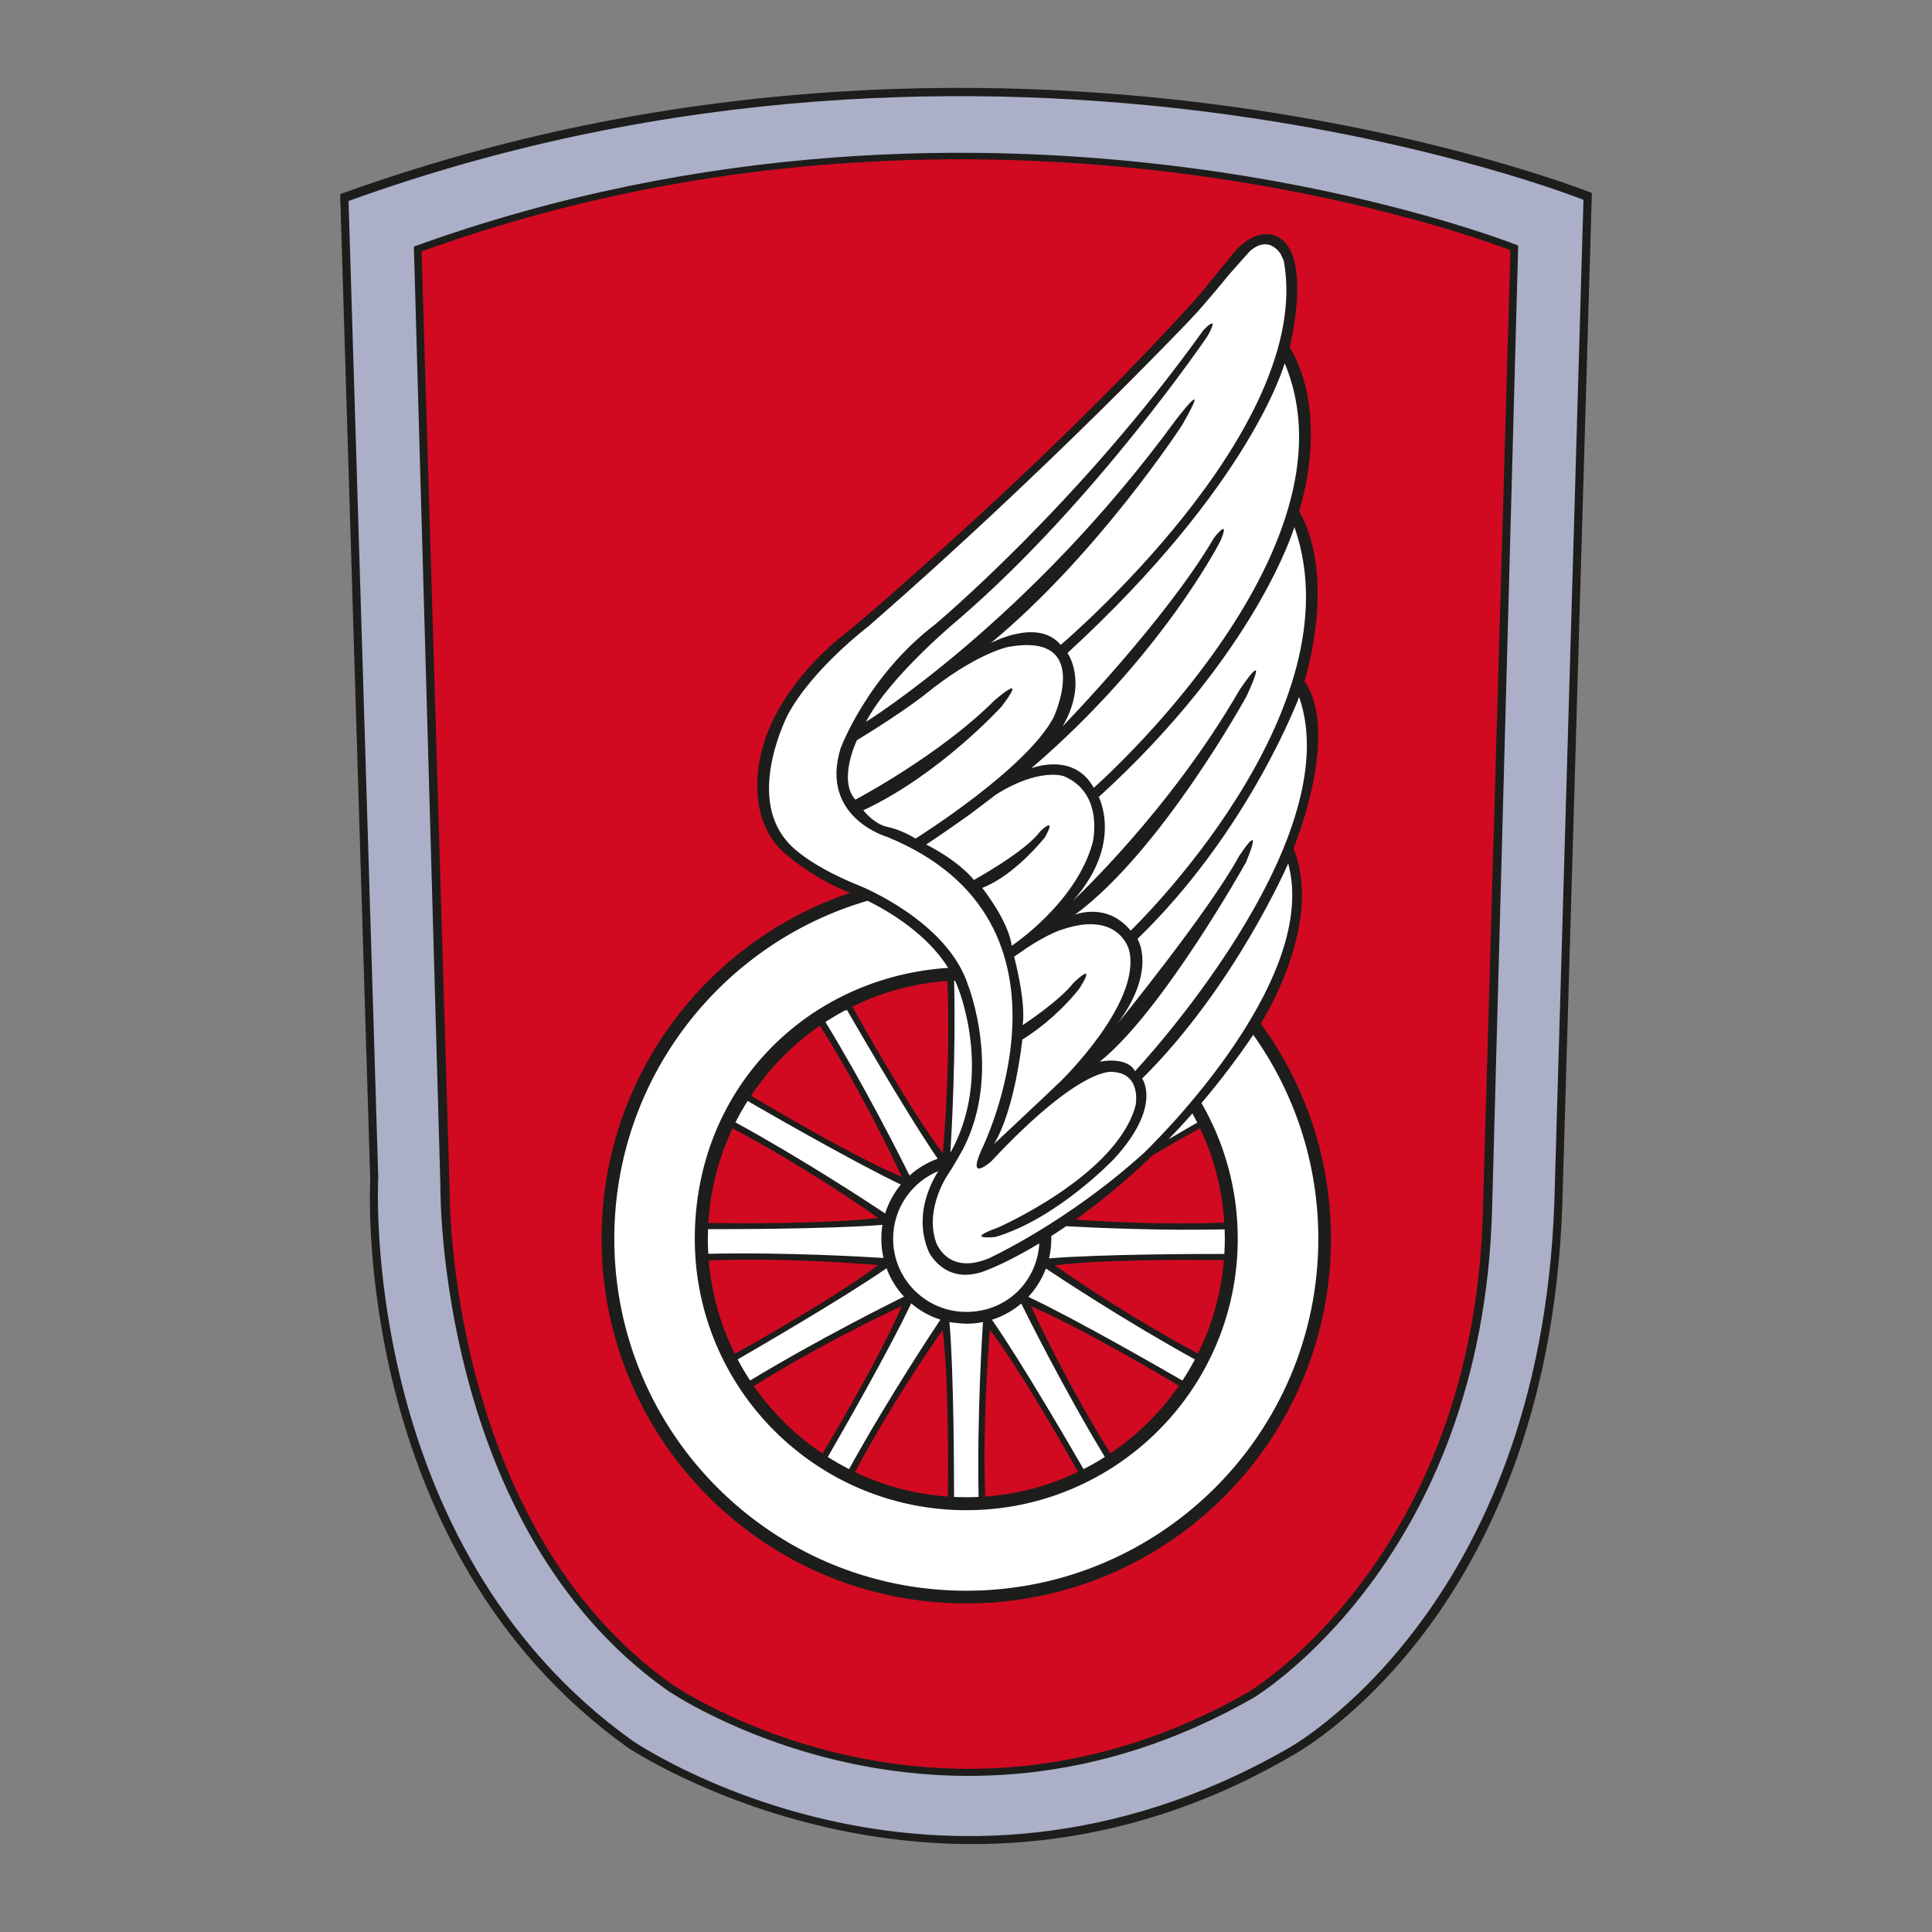
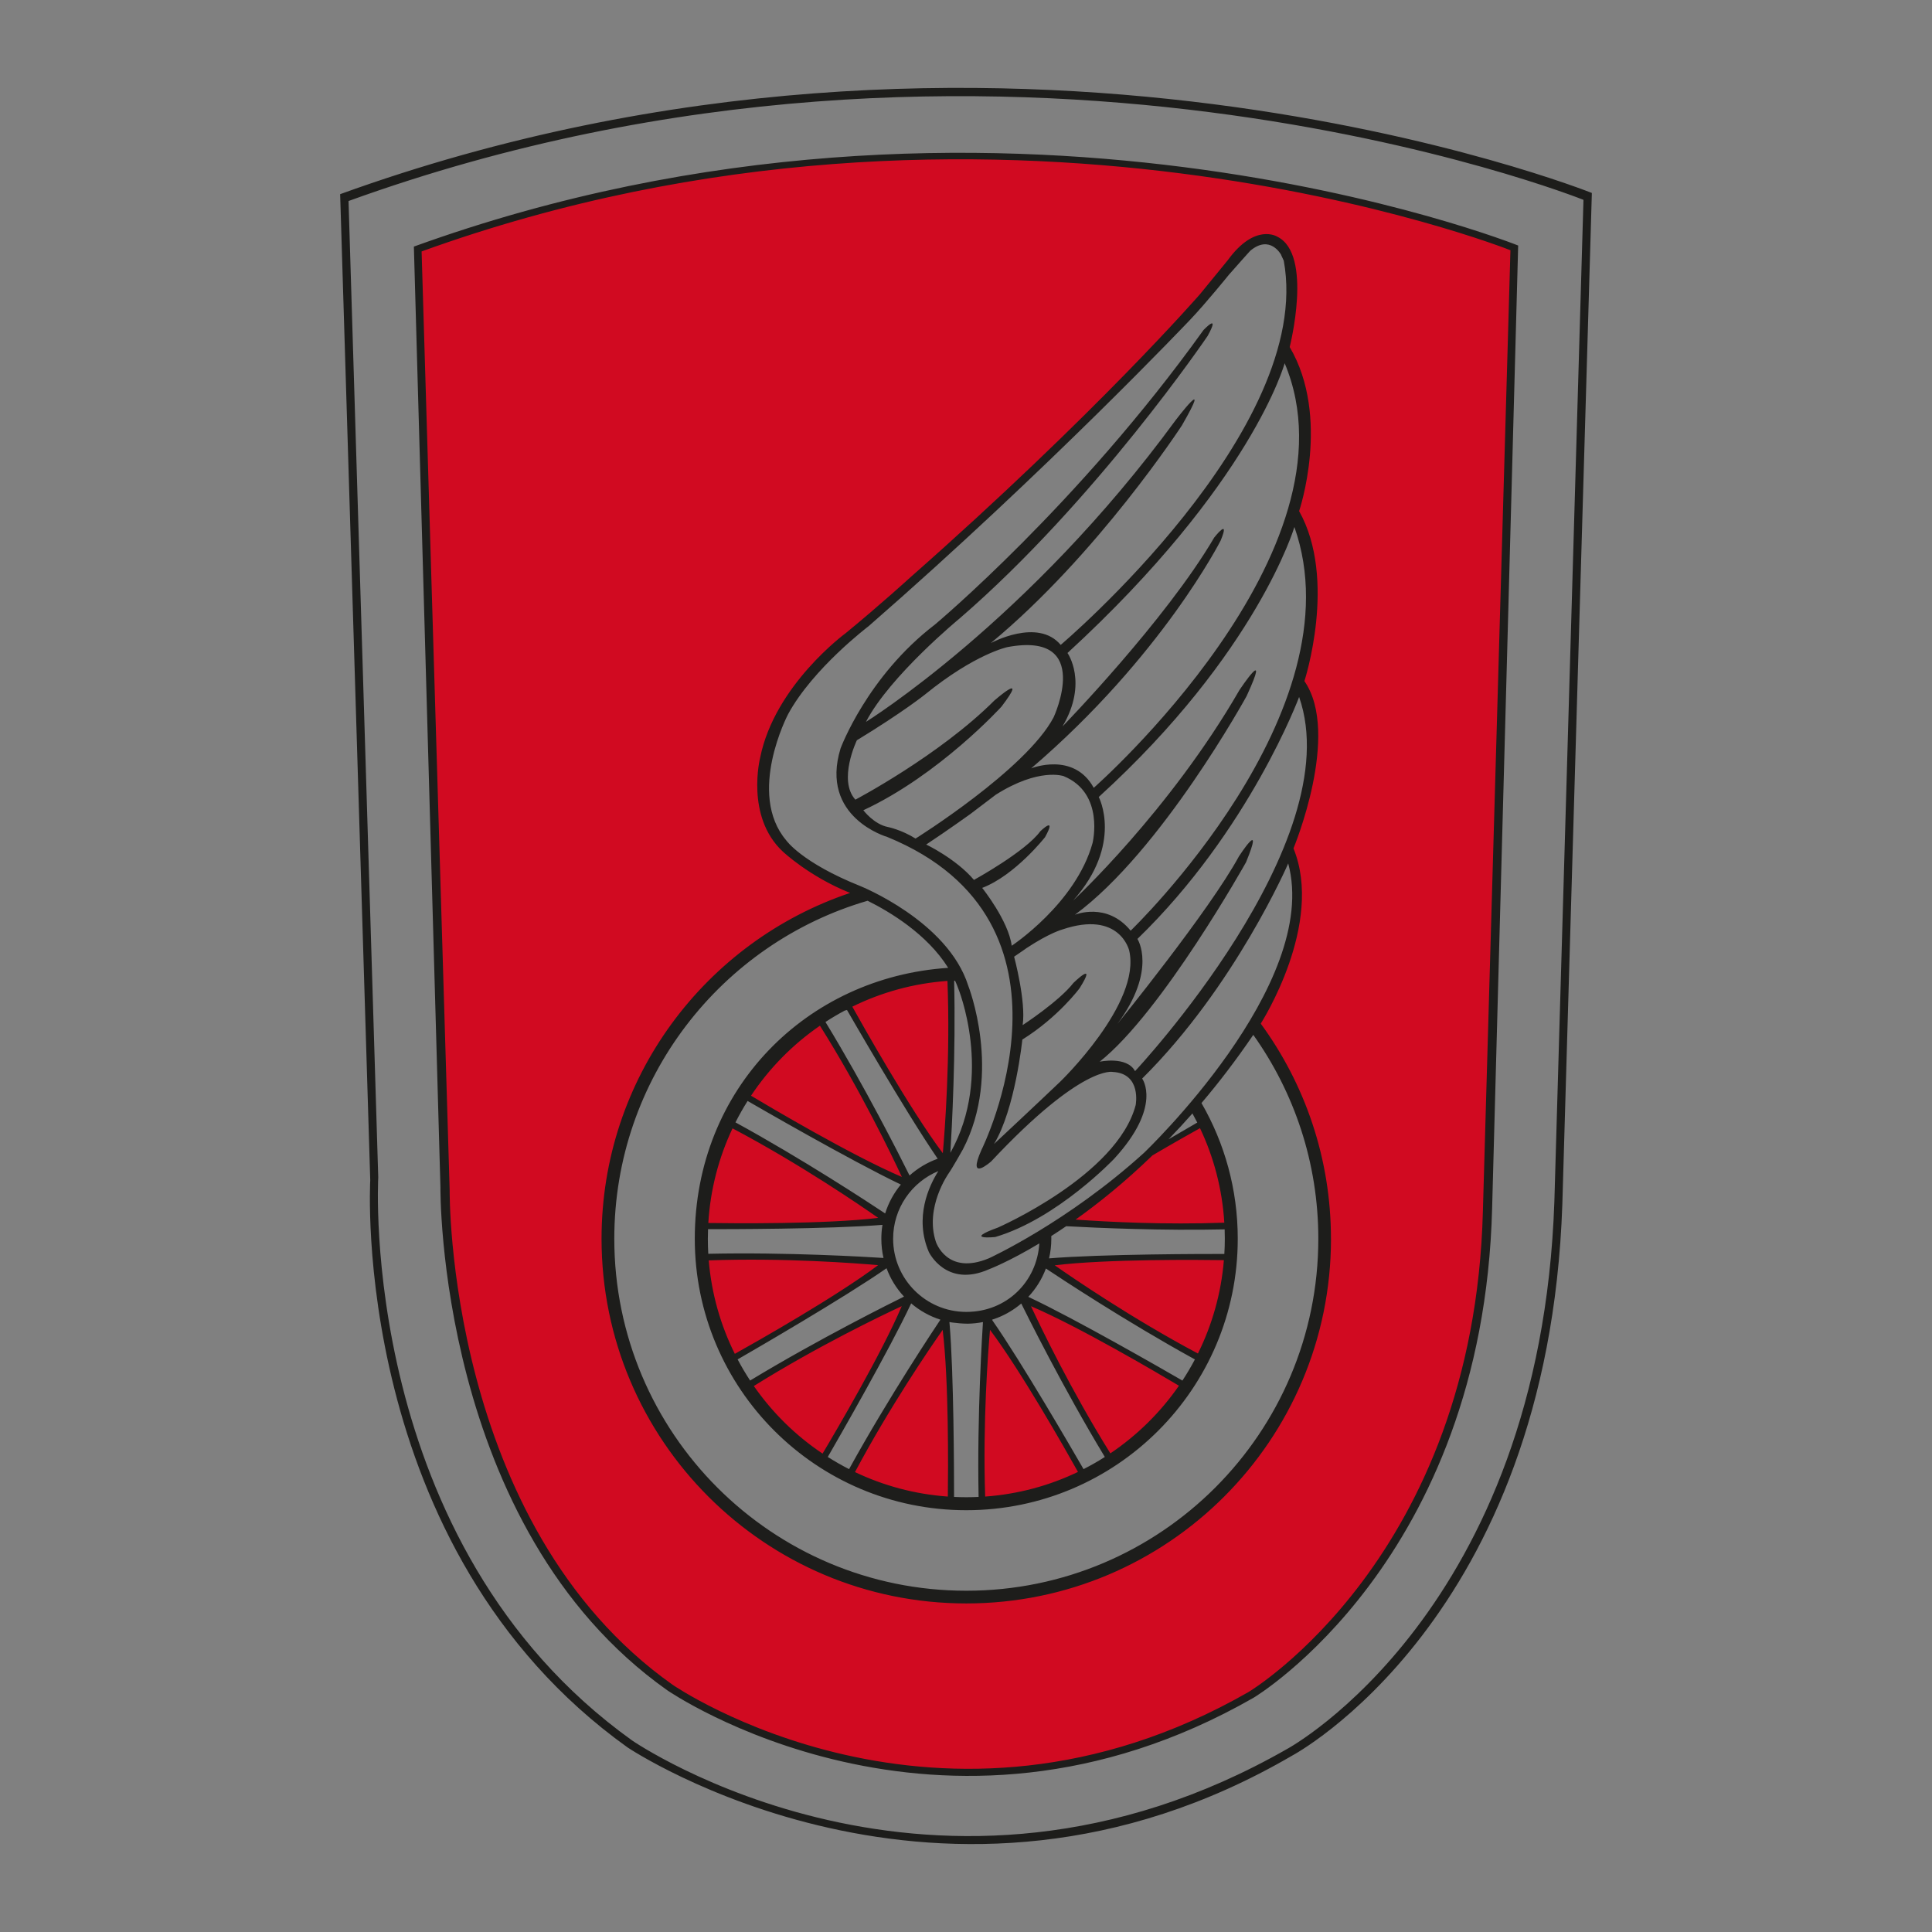
<svg xmlns="http://www.w3.org/2000/svg" id="Vrstva_1" version="1.1" viewBox="0 0 500 500">
  <rect x="0" y="0" width="500" height="500" fill="#808080" stroke="none" />
  <defs>
    <style>
      .st0 {
        fill: #d10a21;
      }

      .st1 {
        fill: #1d1d1b;
      }

      .st2 {
        fill: #abb0c8;
      }

      .st3 {
        fill: #fff;
      }
    </style>
  </defs>
-   <path class="st3" d="M89.15,51.08l7.74,253.9s-5.46,95.23,66.13,146.41c0,0,79.17,54.51,170.78,2.12,0,0,65.83-35.73,69.47-142.32l7.58-260.41s-152.28-60.86-321.7.3" />
-   <path class="st2" d="M108.04,64.33c148.99-53.69,283.93-.31,283.93-.31l-7.18,249.69c-2.34,90.03-61.09,124.93-61.09,124.93-80.56,45.99-150.19-1.86-150.19-1.86-59.12-41.63-58.15-128.52-58.15-128.52l-7.32-243.93M89.15,51.08l7.74,253.9s-5.46,95.23,66.13,146.41c0,0,79.17,54.51,170.78,2.12,0,0,65.83-35.73,69.47-142.32l7.58-260.41s-152.28-60.86-321.7.3Z" />
-   <path class="st0" d="M311.1,77.59s-27.32,30.38-74.81,72.76c0,0-7.9,7.22-16.72,14.43,0,0-17.42,12.68-21.2,31.46,0,0-3.67,14.95,5.11,23.38,0,0,6.87,6.53,17.53,10.77,0,0,1.08.4,2.83,1.19-38.46,11.32-66.54,46.88-66.54,89,0,51.23,41.53,92.77,92.77,92.77s92.77-41.53,92.77-92.77c0-20.73-6.8-39.87-18.3-55.32.32-.48.64-.95.95-1.43,0,0,16.13-24.24,8.11-43.94,0,0,12-28.97,2.54-42.72,0,0,8.6-26.27-1.33-43.99,0,0,8.12-24.12-2.57-42.29,0,0,6.09-24.1-2.07-28,0,0-4.8-3.85-11.9,5.93l-7.18,8.78M108.04,64.33c148.99-53.69,283.93-.31,283.93-.31l-7.18,249.69c-2.34,90.03-61.09,124.93-61.09,124.93-80.56,45.99-150.19-1.86-150.19-1.86-59.12-41.63-58.15-128.52-58.15-128.52l-7.32-243.93ZM311.43,290.37c4.06,8.24,6.52,17.41,6.95,27.11-16.72.24-33.33-.39-43.41-.9,10.95-8.03,15.53-11.92,21.47-17.4,6.15-3.66,11.62-6.86,14.99-8.81ZM219.04,259.64c8.24-4.2,17.44-6.79,27.19-7.33.32,20.73-.71,41.41-1.2,49.94-8.48-12.65-21.02-34.04-25.99-42.61ZM192.59,283.53c5.11-7.92,11.82-14.71,19.66-19.92,10.57,17.71,19.93,35.95,23.79,43.62-13.49-6.59-35.26-18.99-43.44-23.7ZM181.77,317.31c.46-9.7,2.94-18.88,7.03-27.11,18.35,10.22,35.92,21.62,42.44,25.92-15.03,1-39.22,1.17-49.47,1.19ZM189.29,351.92c-4.18-8.09-6.79-17.12-7.43-26.7,20.38-.27,40.51.71,49.17,1.21-12.21,8.2-32.8,20.29-41.74,25.48ZM212.85,377.95c-7.76-5.05-14.44-11.63-19.59-19.32,17.46-10.38,35.29-19.52,42.73-23.26-6.4,13.34-17.86,33.56-23.13,42.58ZM246.14,388.86c-9.49-.54-18.46-3.02-26.53-7.04,8.95-15.44,20.63-33.85,25.35-41.34.97,14.63,1.15,37.92,1.18,48.38ZM280.47,381.85c-8.06,4.01-17.02,6.47-26.49,7-.24-20.16.73-39.97,1.22-48.41,8.13,12.16,19.85,32.07,25.27,41.4ZM306.82,358.75c-5.14,7.62-11.76,14.15-19.47,19.17-10.18-17.18-19.14-34.6-23.05-42.36,13.18,6.49,33.53,18.03,42.52,23.19ZM318.3,325.25c-.65,9.6-3.28,18.66-7.48,26.76-17.93-10.05-34.95-21.06-41.8-25.57,14.87-1.01,39.26-1.18,49.28-1.2Z" />
+   <path class="st0" d="M311.1,77.59s-27.32,30.38-74.81,72.76c0,0-7.9,7.22-16.72,14.43,0,0-17.42,12.68-21.2,31.46,0,0-3.67,14.95,5.11,23.38,0,0,6.87,6.53,17.53,10.77,0,0,1.08.4,2.83,1.19-38.46,11.32-66.54,46.88-66.54,89,0,51.23,41.53,92.77,92.77,92.77s92.77-41.53,92.77-92.77c0-20.73-6.8-39.87-18.3-55.32.32-.48.64-.95.95-1.43,0,0,16.13-24.24,8.11-43.94,0,0,12-28.97,2.54-42.72,0,0,8.6-26.27-1.33-43.99,0,0,8.12-24.12-2.57-42.29,0,0,6.09-24.1-2.07-28,0,0-4.8-3.85-11.9,5.93l-7.18,8.78M108.04,64.33c148.99-53.69,283.93-.31,283.93-.31l-7.18,249.69c-2.34,90.03-61.09,124.93-61.09,124.93-80.56,45.99-150.19-1.86-150.19-1.86-59.12-41.63-58.15-128.52-58.15-128.52l-7.32-243.93ZM311.43,290.37c4.06,8.24,6.52,17.41,6.95,27.11-16.72.24-33.33-.39-43.41-.9,10.95-8.03,15.53-11.92,21.47-17.4,6.15-3.66,11.62-6.86,14.99-8.81ZM219.04,259.64c8.24-4.2,17.44-6.79,27.19-7.33.32,20.73-.71,41.41-1.2,49.94-8.48-12.65-21.02-34.04-25.99-42.61ZM192.59,283.53c5.11-7.92,11.82-14.71,19.66-19.92,10.57,17.71,19.93,35.95,23.79,43.62-13.49-6.59-35.26-18.99-43.44-23.7M181.77,317.31c.46-9.7,2.94-18.88,7.03-27.11,18.35,10.22,35.92,21.62,42.44,25.92-15.03,1-39.22,1.17-49.47,1.19ZM189.29,351.92c-4.18-8.09-6.79-17.12-7.43-26.7,20.38-.27,40.51.71,49.17,1.21-12.21,8.2-32.8,20.29-41.74,25.48ZM212.85,377.95c-7.76-5.05-14.44-11.63-19.59-19.32,17.46-10.38,35.29-19.52,42.73-23.26-6.4,13.34-17.86,33.56-23.13,42.58ZM246.14,388.86c-9.49-.54-18.46-3.02-26.53-7.04,8.95-15.44,20.63-33.85,25.35-41.34.97,14.63,1.15,37.92,1.18,48.38ZM280.47,381.85c-8.06,4.01-17.02,6.47-26.49,7-.24-20.16.73-39.97,1.22-48.41,8.13,12.16,19.85,32.07,25.27,41.4ZM306.82,358.75c-5.14,7.62-11.76,14.15-19.47,19.17-10.18-17.18-19.14-34.6-23.05-42.36,13.18,6.49,33.53,18.03,42.52,23.19ZM318.3,325.25c-.65,9.6-3.28,18.66-7.48,26.76-17.93-10.05-34.95-21.06-41.8-25.57,14.87-1.01,39.26-1.18,49.28-1.2Z" />
  <path class="st1" d="M276.27,169s5.42,7.64-1.3,19.01c0,0,26.73-27.49,39.25-48.87,0,0,4.28-5.5,1.68.76,0,0-15.12,29.93-49.03,58.95,0,0,11-4.43,16.19,5.04,0,0,69.8-61.32,49.41-109.89,0,0-8.4,31.08-56.2,74.99M331.56,65.95s-2.86-5.38-8.02-1.03c0,0-3.44,3.82-5.5,6.18,0,0-5.73,7.1-9.85,11.46,0,0-36.88,38.95-83.39,79.49,0,0-14.43,10.92-20.85,22.8,0,0-10.77,20.5-.46,32.65,0,0,3.97,5.73,19.13,11.8,0,0,22.64,9.05,27.95,25.77,0,0,8.93,22.57-1.37,42.38,0,0-2.63,4.7-3.67,6.19,0,0-6.3,8.82-3.32,17.75,0,0,2.86,8.82,13.75,4.24,0,0,20.28-9.28,40.09-27.26,0,0,45.82-43.53,37.34-74.91,0,0-13.75,31.84-37.8,55.67,0,0,5.27,7.1-7.22,20.73,0,0-14.7,15.54-30.81,20.28,0,0-8.48.88.69-2.44,0,0,30.85-13.48,35.66-31.69,0,0,1.6-8.17-5.88-8.59,0,0-7.94-2.02-31.5,23.14,0,0-6.41,5.73-2.52-2.98,0,0,29.44-58.99-24.4-80.98,0,0-17.56-5.04-12.07-22.91,0,0,6.87-18.63,24.44-32.07,0,0,37.11-31,69.49-76.21,0,0,4.51-4.74,1.07,1.53,0,0-28.87,42.61-64.15,73.08,0,0-18.1,14.89-24.28,26.8,0,0,42.15-26.12,80.18-78.12,0,0,9.78-12.83,1.6,1.38,0,0-21.76,33.45-49.48,56.36,0,0,12.14-6.64,18.1.46,0,0,65.75-55.67,57.73-99.43l-.69-1.49ZM221.75,191.6s-4.96,10.31-.38,15.35c0,0,21.76-11.45,35.97-25.66,0,0,9.16-8.02,1.83,1.6,0,0-16.04,17.64-35.74,26.8,0,0,2.75,3.66,6.41,4.35,0,0,3.44.69,7.1,2.98,0,0,28.64-17.87,35.74-31.39,0,0,10.39-22.3-11.91-18.17,0,0-8.32,1.68-21.31,12.22,0,0-5.57,4.51-17.72,11.91ZM239.69,218.56s7.71,3.67,12.37,9.16c0,0,13.36-7.33,17.18-12.6,0,0,4.43-4.28,1.22,1.53,0,0-7.71,9.85-16.27,13.14,0,0,6.8,8.48,7.64,14.97,0,0,16.57-10.92,20.92-26.57,0,0,3.21-12.91-7.48-17.33,0,0-6.34-2.29-17.56,4.81,0,0-3.51,2.67-6.64,5.04,0,0-5.96,4.28-11.38,7.86ZM262.45,247.58s3.13,11.61,2.21,17.72c0,0,9.47-6.18,13.14-10.92,0,0,6.34-6.19,1.6,1.37,0,0-5.5,7.48-14.82,13.29,0,0-1.83,17.95-7.33,27.03,0,0,11.84-11.07,17.11-16.11,0,0,21.08-20.31,17.87-33.98,0,0-2.44-10.46-17.33-5.42,0,0-3.21.84-9.24,4.81,0,0-1.6,1.15-3.21,2.22ZM294.37,243s5.19,7.94-5.19,21.99c0,0,23.83-29.32,31.46-43.37,0,0,6.72-10.39,1.83,1.53,0,0-21.69,38.79-37.88,51.62,0,0,7.02-1.53,9.16,2.44,0,0,55.59-59.26,42.46-96.83,0,0-12.83,34.52-41.85,62.62ZM272.95,327.45c4.64,3.25,19.93,13.72,37.07,22.84,3.67-7.38,6.01-15.54,6.72-24.16-6.19-.09-30.26-.32-43.79,1.33ZM266.82,338.05c2.38,5.12,10.32,21.69,20.54,38.08,6.95-4.68,12.98-10.62,17.75-17.51-5.76-3.43-25.97-15.32-38.28-20.57ZM256.21,344.17c-.49,5.61-1.9,23.88-1.25,43.14,8.55-.62,16.66-2.84,24.02-6.38-3.41-6.1-14.81-26.18-22.76-36.76ZM243.97,344.16c-3.24,4.62-13.62,19.78-22.7,36.81,7.37,3.52,15.48,5.73,24.03,6.34.09-7.07.26-30.05-1.34-43.15ZM233.37,338.03c-5.14,2.39-21.83,10.39-38.28,20.67,4.78,6.88,10.82,12.83,17.79,17.49,3.53-5.92,15.29-25.93,20.49-38.16ZM227.26,327.42c-5.68-.5-24.33-1.93-43.84-1.23.72,8.63,3.07,16.79,6.75,24.18,5.67-3.16,26.31-14.84,37.09-22.95ZM227.27,315.18c-4.7-3.29-20.3-13.97-37.69-23.16-3.55,7.5-5.74,15.77-6.27,24.49,5.92.09,30.3.34,43.96-1.32ZM233.4,304.58c-2.43-5.22-10.67-22.41-21.2-39.13-7.04,4.84-13.1,11-17.84,18.12,4.47,2.68,26.11,15.51,39.04,21.02ZM244,298.46c.51-5.75,1.97-24.81,1.2-44.6-8.79.63-17.1,2.96-24.62,6.66,2.24,4.03,14.83,26.51,23.42,37.93ZM271.48,325.67c13.51-1.14,40.95-1.16,45.38-1.15.08-1.3.12-2.61.12-3.93,0-.81-.01-1.62-.04-2.43-16.23.36-32.87-.37-41.01-.82-1.34.91-2.63,1.76-3.86,2.55,0,.23.01.47.01.7,0,1.75-.2,3.45-.59,5.09ZM266.26,335.69c11.93,5.58,35.08,18.9,39.75,21.6,1.16-1.77,2.24-3.59,3.23-5.47-17.89-9.83-35.41-21.42-38.56-23.53-1.03,2.74-2.58,5.23-4.55,7.32l.12.08ZM256.91,341.83c7.43,10.65,20.57,33.28,23.51,38.38,1.89-.96,3.73-2.01,5.51-3.15-10.87-17.96-20.43-37.27-21.63-39.71-1.82,1.55-3.9,2.81-6.17,3.7-.46.17-.92.34-1.39.49l.17.29ZM245.74,342.48c1.11,12.89,1.17,38.89,1.17,44.92,1.05.05,2.11.08,3.17.08s2.13-.03,3.18-.08c-.43-21.42,1-43.33,1.13-45.25-1.28.25-2.6.4-3.95.42-1.43-.02-2.62-.12-4.06-.31-.22-.04-.44-.08-.66-.12v.34ZM235.74,337.46c-5.53,11.81-18.63,34.62-21.51,39.6,1.78,1.13,3.62,2.18,5.51,3.15,10.28-18.67,22.43-36.88,23.64-38.68-2.81-.9-5.37-2.34-7.56-4.21l-.08.14ZM229.44,328.22c-10.95,7.62-34.16,21.06-38.54,23.59.99,1.88,2.07,3.7,3.23,5.47,17.8-10.79,37-20.32,39.83-21.72-1.96-2.1-3.51-4.59-4.52-7.34ZM228.38,316.99c-13.78,1.12-41.21,1.13-45.14,1.12-.03.82-.05,1.64-.05,2.47,0,1.31.04,2.61.11,3.9,20.25-.45,41.16.81,45.35,1.08-.37-1.6-.56-3.26-.56-4.97,0-1.22.1-2.42.29-3.59ZM233.14,306.56c-13.08-6.24-37.9-20.61-39.66-21.63-1.13,1.79-2.18,3.64-3.14,5.54,17.37,9.5,34.56,20.79,38.74,23.57.86-2.77,2.26-5.3,4.06-7.48ZM242.67,299.87c-8.54-12.46-23.47-38.49-23.47-38.49l-.57.15c-1.71.91-3.38,1.9-5,2.96,10.15,16.64,19.3,34.76,21.76,39.73,2.1-1.88,4.57-3.37,7.28-4.34ZM302.46,294.82c3.86-2.26,6.65-3.87,7.39-4.3-.4-.79-.82-1.58-1.25-2.36-2.06,2.34-4.11,4.55-6.15,6.65ZM278.36,315.63c8.42.6,23.19,1.36,38.49.8-.53-8.71-2.73-16.97-6.29-24.46-1.95,1.08-6.65,3.72-12.3,7.04-7.13,6.91-13.93,12.37-19.9,16.62ZM242.85,303.07c-6.87,2.84-11.71,9.61-11.71,17.51,0,10.46,8.48,18.94,18.94,18.94s18.28-7.83,18.9-17.73c-7.97,4.79-13.02,6.69-13.02,6.69-11.11,4.93-15.58-4.47-15.58-4.47-3.81-8.94.04-17.11,2.47-20.95ZM247.18,253.79l-.25.07c.45,18.64-.58,37.99-.97,44.48,11.28-20.16,1.97-42.7,1.97-42.7-.23-.63-.48-1.24-.76-1.84ZM224.55,233.11c-37.89,11.04-65.57,46.02-65.57,87.47,0,50.31,40.79,91.1,91.1,91.1s91.1-40.79,91.1-91.1c0-19.67-6.24-37.87-16.83-52.76-4.42,6.5-8.92,12.37-13.41,17.65,5.97,10.33,9.39,22.32,9.39,35.11,0,38.8-31.45,70.26-70.26,70.26s-70.26-31.45-70.26-70.26,28.96-67.69,65.58-70.1c-5.46-8.76-15.19-14.56-20.86-17.37ZM344.46,320.58c0,52.13-42.26,94.39-94.39,94.39s-94.39-42.26-94.39-94.39c0-41.62,26.94-76.94,64.33-89.49-10.61-4.24-17.44-10.73-17.44-10.73-9.7-9.05-5.84-24.29-5.84-24.29,3.78-18.79,22.11-32.19,22.11-32.19,8.82-7.22,16.72-14.43,16.72-14.43,48.11-42.38,74.99-73.31,74.99-73.31l7.18-8.78c7.1-9.77,12.83-6.11,12.83-6.11,9.32,4.58,3.21,28.56,3.21,28.56,10.69,18.17,2.44,42.46,2.44,42.46,9.93,17.72,1.37,43.99,1.37,43.99,9.47,13.75-2.83,43.3-2.83,43.3,7.96,19.57-8.25,45-8.47,45.35,11.42,15.61,18.17,34.85,18.17,55.68ZM284.36,206.27s6.41,12.14-6.64,26.8c0,0,24.97-23.14,43.07-54.52,0,0,8.25-12.37,1.83,1.6,0,0-21.99,40.09-44.44,56.59,0,0,8.25-3.44,14.43,4.12,0,0,59.18-56.82,42.38-104.47,0,0-9.62,32.53-50.63,69.87ZM109.11,65.07c147.86-53.48,281.79-.31,281.79-.31l-7.13,248.69c-2.32,89.67-60.63,124.43-60.63,124.43-79.95,45.8-149.05-1.85-149.05-1.85-58.68-41.47-57.72-128.01-57.72-128.01l-7.26-242.96ZM107.11,63.81l6.87,243.37s-.98,88.09,58.75,130.29c0,0,70.33,48.51,151.72,1.89,0,0,59.35-35.39,61.71-126.66l6.74-249.16s-135.28-54.17-285.78.27ZM90.2,52.02c168.31-60.88,319.6-.3,319.6-.3l-7.53,259.18c-3.62,106.08-69.01,141.64-69.01,141.64-91.01,52.14-169.67-2.11-169.67-2.11-71.12-50.93-65.7-145.71-65.7-145.71l-7.69-252.7ZM88.03,50.25l7.79,255.21s-5.5,95.15,66.59,146.77c0,0,81.63,54.83,171.97,2.14,0,0,66.28-35.13,69.95-142.65l7.64-261.78s-153.34-61.4-323.94.31Z" />
</svg>